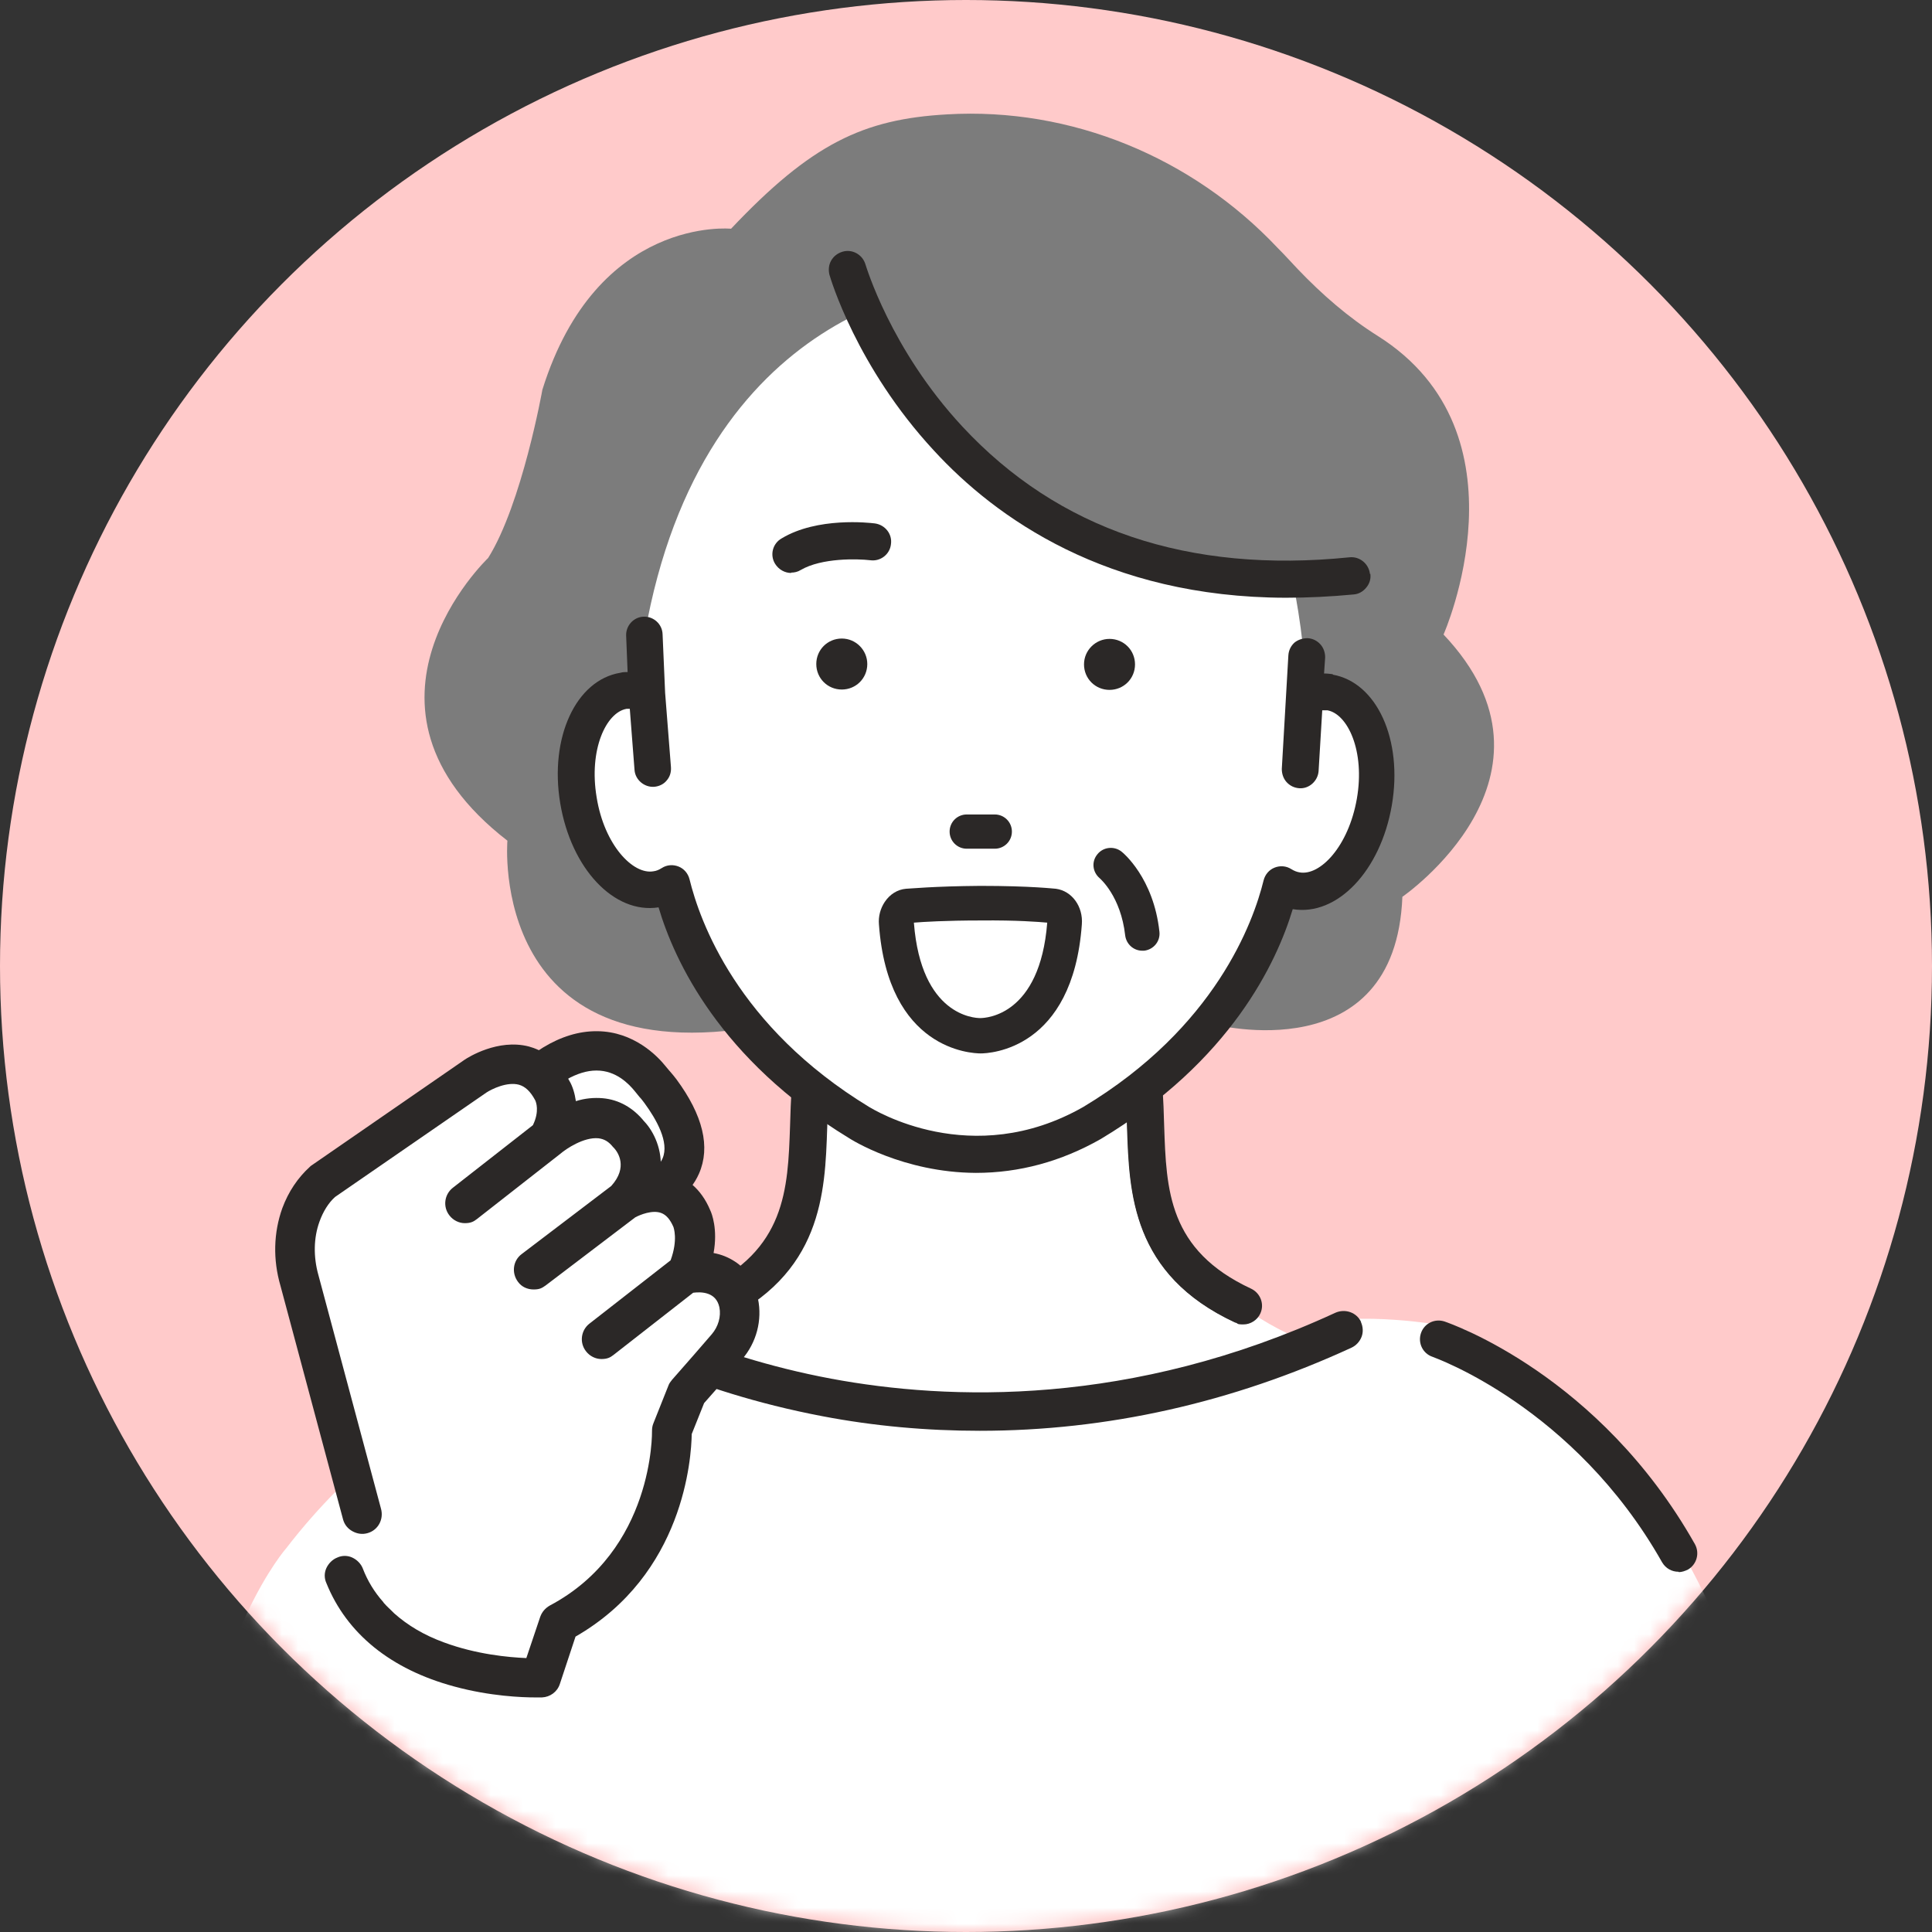
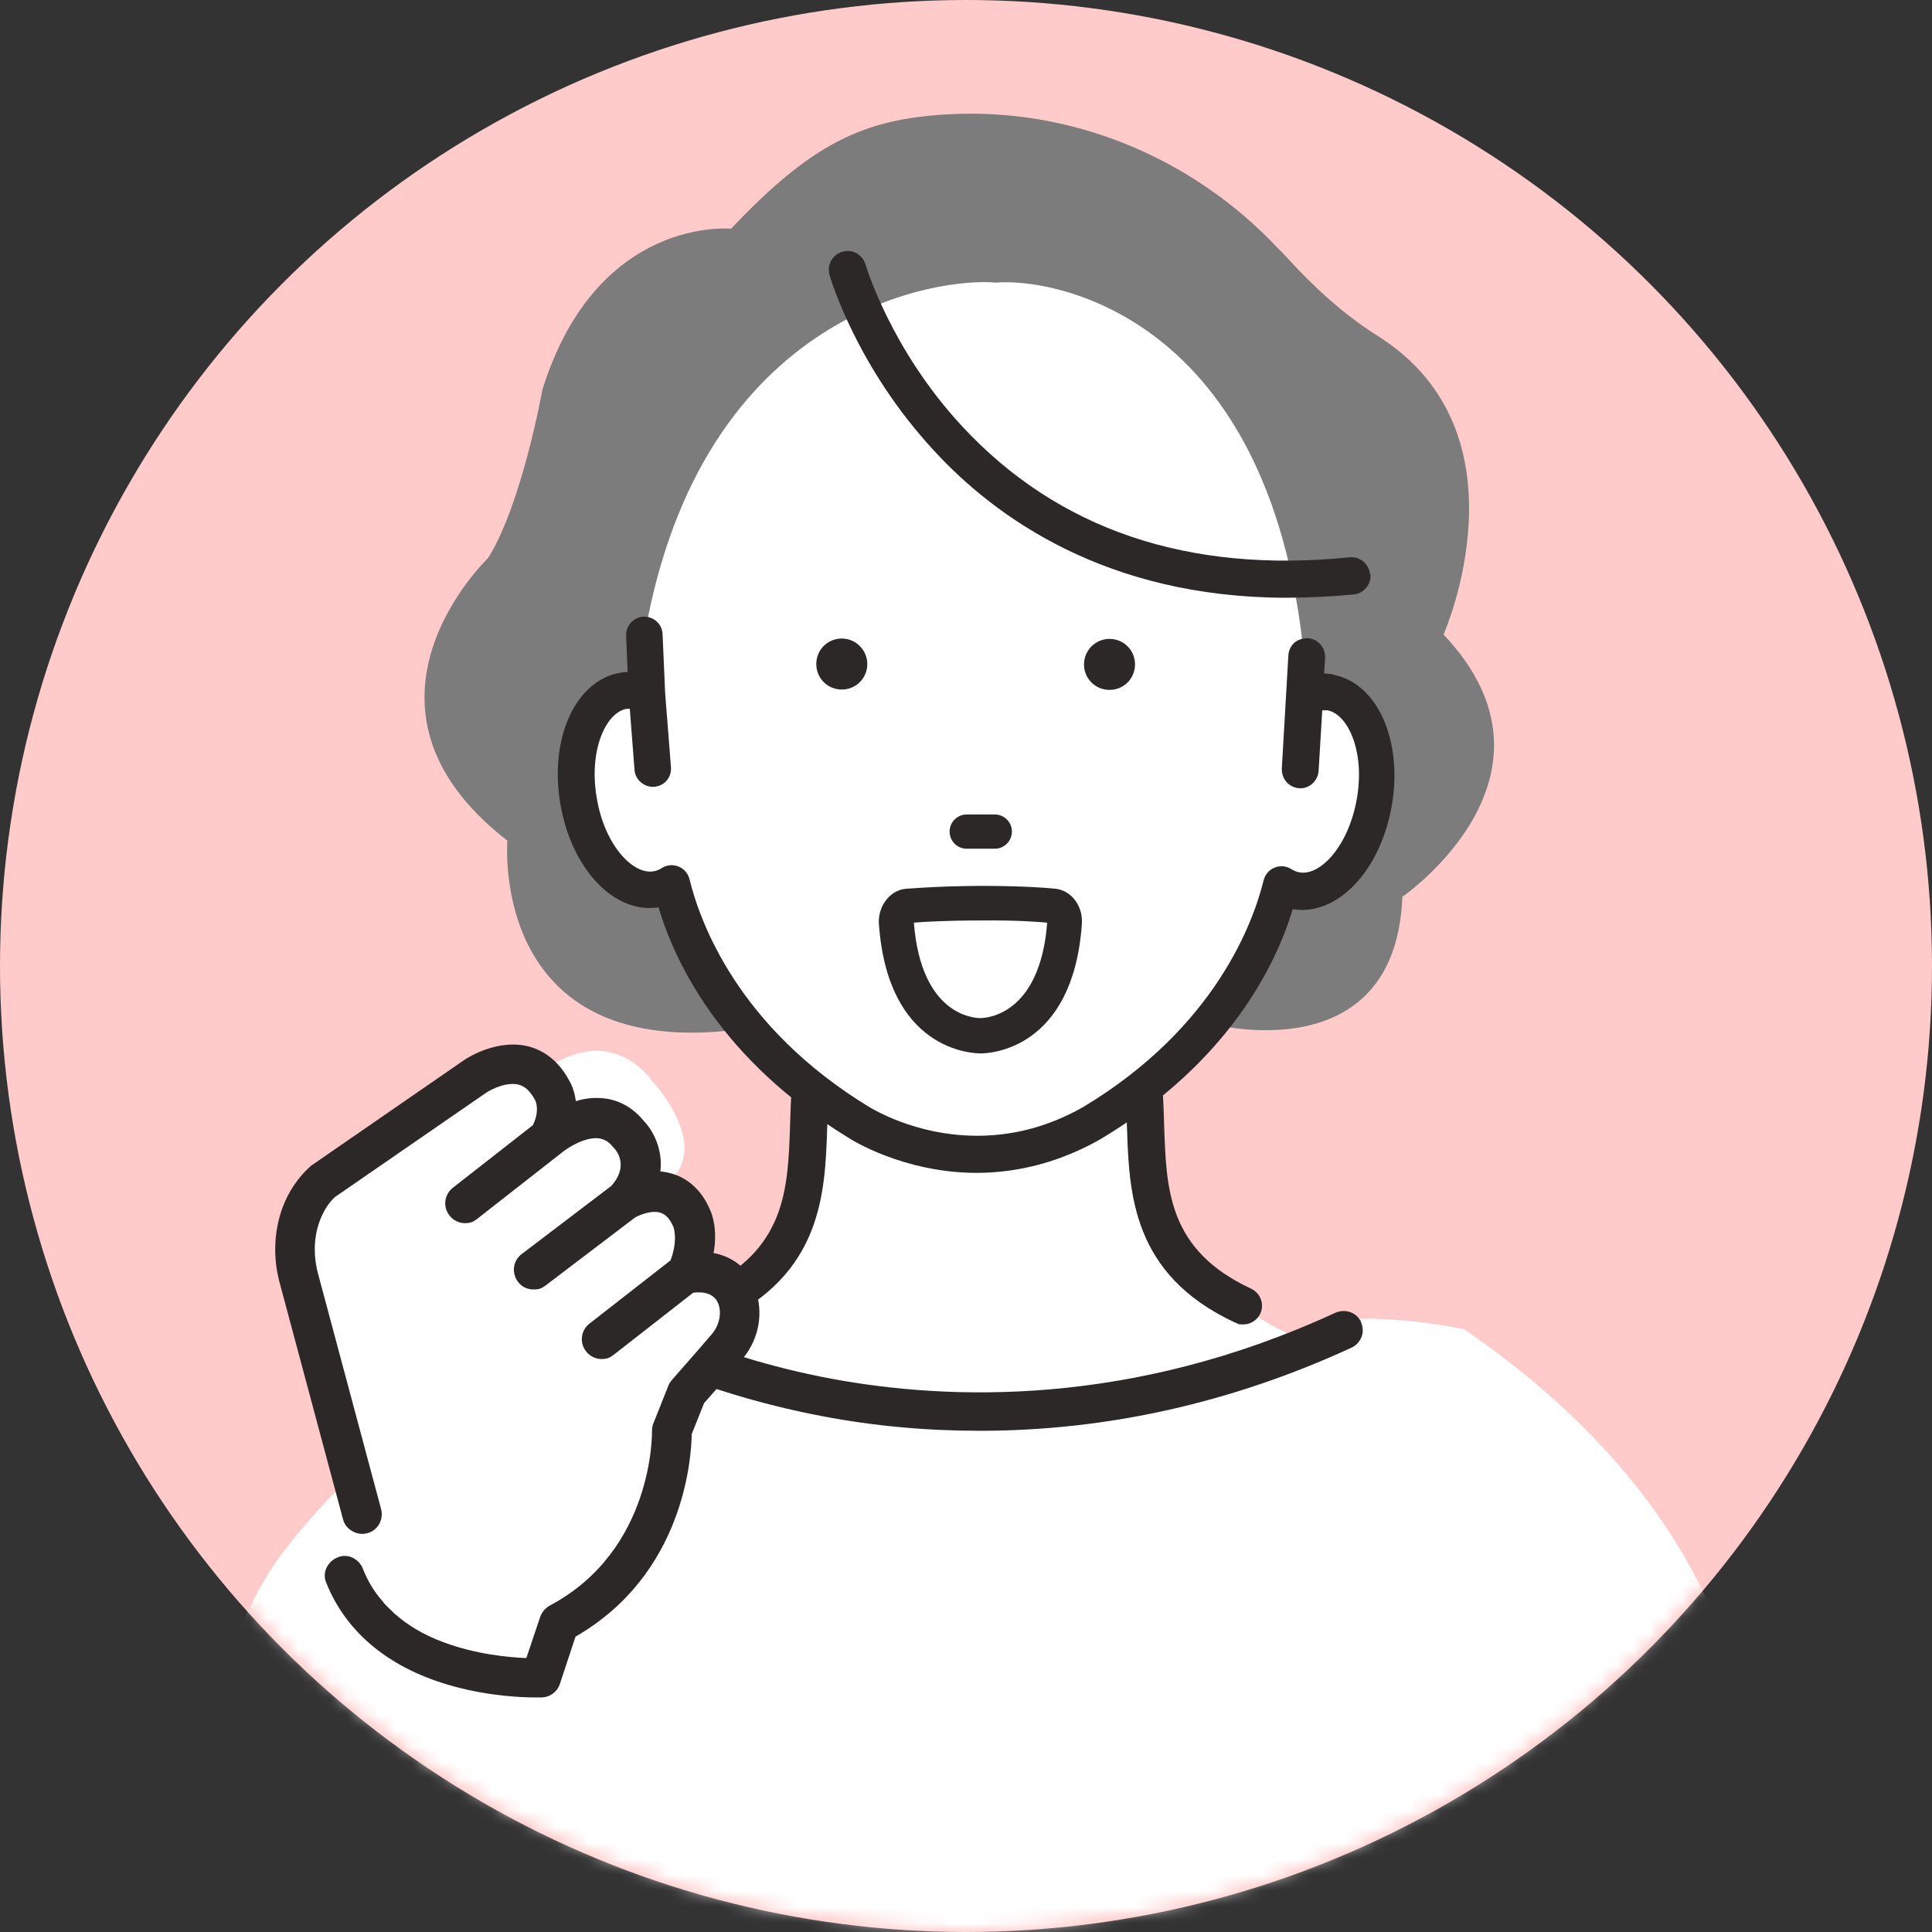
<svg xmlns="http://www.w3.org/2000/svg" width="120" height="120" viewBox="0 0 120 120" fill="none">
  <rect x="0" y="0" width="120" height="120" fill="#333333" stroke="none" />
  <circle cx="60" cy="60" r="60" fill="#FFCACA" />
  <mask id="mask0_43_1167" style="mask-type:alpha" maskUnits="userSpaceOnUse" x="0" y="0" width="120" height="120">
    <circle cx="60" cy="60" r="60" fill="white" />
  </mask>
  <g mask="url(#mask0_43_1167)">
    <mask id="mask1_43_1167" style="mask-type:luminance" maskUnits="userSpaceOnUse" x="0" y="0" width="120" height="120">
      <path d="M60 120C93.137 120 120 93.137 120 60C120 26.863 93.137 0 60 0C26.863 0 0 26.863 0 60C0 93.137 26.863 120 60 120Z" fill="white" />
    </mask>
    <g mask="url(#mask1_43_1167)">
      <path d="M107.738 104.683C107.738 104.683 106.357 93.099 90.928 82.556C90.928 82.556 86.81 81.674 83.258 81.968L81.199 83.439C81.199 83.439 65.272 92.579 37.262 82.262C37.262 82.262 25.769 85.792 17.805 96.131C17.805 96.131 13.077 101.448 11.9 113.529L8.665 131.199H14.57C43.326 130.475 70.407 131.222 70.407 131.222C79.389 157.805 85.498 154.796 85.498 154.796C85.498 154.796 93.213 155.747 100.701 139.774L104.231 127.692L110.43 128.869L107.783 104.683H107.738Z" fill="white" />
      <path d="M49.932 62.511C49.932 62.511 53.642 82.76 38.665 82.285C38.665 82.285 56.131 95.452 82.081 83.665C82.081 83.665 67.466 79.638 71.538 62.76L49.932 62.534V62.511Z" fill="white" />
      <path d="M44.14 82.194C43.733 82.194 43.326 81.968 43.145 81.561C42.896 81.018 43.145 80.362 43.688 80.113C48.869 77.715 48.982 73.936 49.118 69.955C49.14 69.163 49.163 68.348 49.231 67.556C49.276 66.946 49.819 66.493 50.43 66.561C51.041 66.606 51.471 67.149 51.425 67.76C51.357 68.484 51.335 69.253 51.312 70.045C51.176 74.095 51.018 79.163 44.615 82.127C44.457 82.194 44.299 82.24 44.163 82.24L44.14 82.194Z" fill="#2B2827" />
      <path d="M44.14 82.263C43.688 82.263 43.281 81.991 43.099 81.584C42.828 81.018 43.099 80.317 43.665 80.045C48.801 77.647 48.937 73.891 49.072 69.932C49.095 69.14 49.118 68.326 49.185 67.534C49.208 67.217 49.367 66.946 49.593 66.742C49.819 66.539 50.136 66.448 50.43 66.493C50.746 66.516 51.018 66.674 51.222 66.901C51.425 67.127 51.516 67.444 51.493 67.738C51.425 68.462 51.403 69.208 51.38 70.023C51.244 74.095 51.086 79.163 44.661 82.15C44.502 82.217 44.344 82.263 44.185 82.263H44.14ZM50.317 66.584C50.068 66.584 49.842 66.674 49.661 66.833C49.457 67.014 49.321 67.263 49.299 67.534C49.231 68.326 49.208 69.14 49.185 69.932C49.05 73.959 48.937 77.738 43.733 80.159C43.213 80.407 42.986 81.018 43.235 81.539C43.416 81.901 43.778 82.15 44.185 82.15C44.593 82.15 44.48 82.127 44.615 82.059C50.973 79.095 51.154 74.073 51.289 70.023C51.312 69.231 51.335 68.462 51.403 67.738C51.425 67.466 51.335 67.195 51.154 66.969C50.973 66.742 50.724 66.629 50.452 66.606C50.43 66.606 50.385 66.606 50.362 66.606L50.317 66.584Z" fill="#2B2827" />
      <path d="M77.195 82.194C77.602 82.194 78.009 81.968 78.19 81.561C78.439 81.018 78.19 80.362 77.647 80.113C72.466 77.715 72.353 73.936 72.217 69.955C72.195 69.163 72.172 68.348 72.104 67.556C72.059 66.946 71.516 66.493 70.905 66.561C70.294 66.606 69.864 67.149 69.909 67.76C69.977 68.484 70 69.253 70.023 70.045C70.158 74.095 70.317 79.163 76.719 82.127C76.878 82.194 77.036 82.24 77.172 82.24L77.195 82.194Z" fill="#2B2827" />
      <path d="M76.719 82.149C70.294 79.163 70.136 74.095 70 70.023C69.977 69.231 69.955 68.484 69.887 67.737C69.864 67.421 69.955 67.127 70.158 66.9C70.362 66.674 70.633 66.516 70.95 66.493C71.267 66.471 71.561 66.561 71.787 66.742C72.014 66.946 72.172 67.217 72.195 67.534C72.263 68.326 72.285 69.14 72.308 69.932C72.444 73.914 72.557 77.647 77.715 80.045C78.281 80.317 78.552 80.995 78.281 81.584C78.1 81.991 77.67 82.262 77.24 82.262C76.81 82.262 76.9 82.217 76.765 82.149H76.719ZM70.928 66.606C70.656 66.629 70.407 66.765 70.226 66.968C70.045 67.172 69.955 67.443 69.977 67.737C70.045 68.462 70.068 69.231 70.091 70.023C70.226 74.072 70.385 79.095 76.765 82.059C76.9 82.127 77.059 82.149 77.195 82.149C77.602 82.149 77.964 81.923 78.145 81.538C78.394 81.018 78.145 80.407 77.647 80.158C72.444 77.737 72.308 73.959 72.195 69.932C72.172 69.14 72.149 68.326 72.082 67.534C72.059 67.262 71.923 66.991 71.719 66.832C71.538 66.674 71.312 66.584 71.063 66.584C70.814 66.584 70.996 66.584 70.973 66.584L70.928 66.606Z" fill="#2B2827" />
      <path d="M84.548 82.127C84.276 81.516 83.552 81.267 82.941 81.538C70.249 87.398 58.914 86.991 51.629 85.633C43.778 84.163 38.756 81.244 38.711 81.199C38.439 81.041 38.1 80.995 37.806 81.063C37.489 81.131 37.24 81.335 37.059 81.606C36.901 81.878 36.855 82.217 36.923 82.511C36.991 82.828 37.195 83.077 37.466 83.258C37.67 83.394 42.76 86.38 51.086 87.964C54.276 88.575 57.557 88.869 60.86 88.869C68.756 88.869 76.516 87.127 83.937 83.71C84.231 83.575 84.457 83.326 84.57 83.032C84.683 82.737 84.661 82.398 84.525 82.104L84.548 82.127Z" fill="#2B2827" />
-       <path d="M104.253 97.625C103.846 97.625 103.461 97.421 103.235 97.036C97.76 87.353 89.072 84.321 88.982 84.276C88.371 84.073 88.054 83.416 88.258 82.806C88.462 82.195 89.118 81.878 89.728 82.082C90.113 82.217 99.344 85.407 105.271 95.905C105.588 96.471 105.385 97.172 104.842 97.489C104.661 97.579 104.457 97.647 104.276 97.647L104.253 97.625Z" fill="#2B2827" />
      <path d="M45.43 14.208C45.43 14.208 37.081 13.349 33.688 24.208C33.688 24.208 32.421 31.312 30.317 34.661C30.317 34.661 20.679 43.824 31.516 52.217C31.516 52.217 30.226 67.263 48.213 63.552L75.385 63.62C75.385 63.62 86.674 66.584 87.104 55.702C87.104 55.702 97.986 48.213 89.661 39.412C89.661 39.412 95.204 26.923 85.566 20.86C83.733 19.706 82.104 18.281 80.611 16.72C80.204 16.29 79.796 15.837 79.344 15.385C74.05 9.774 66.538 6.652 58.824 7.104C53.62 7.398 50.407 8.914 45.385 14.231L45.43 14.208Z" fill="#7C7C7C" />
      <path d="M67.851 69.751C76.177 64.751 78.846 58.032 79.593 54.955C79.887 55.136 80.181 55.271 80.52 55.317C82.624 55.679 84.819 53.212 85.385 49.819C85.973 46.425 84.728 43.371 82.624 43.009C82.127 42.918 81.652 43.009 81.177 43.19C79.887 19.457 65.249 17.24 61.855 17.556C58.462 17.217 43.597 19.163 40.045 39.412L40.204 43.077C39.728 42.873 39.231 42.805 38.756 42.873C36.652 43.235 35.385 46.267 35.95 49.683C36.516 53.077 38.688 55.565 40.792 55.203C41.131 55.158 41.425 55.023 41.719 54.842C42.444 57.918 45.068 64.638 53.371 69.706C53.371 69.706 60.158 74.118 67.828 69.751H67.851Z" fill="white" />
      <path d="M82.805 41.878C82.624 41.855 82.443 41.832 82.24 41.832L82.308 40.837C82.308 40.543 82.217 40.249 82.013 40.023C81.81 39.796 81.538 39.66 81.222 39.638C80.927 39.638 80.633 39.728 80.407 39.909C80.181 40.113 80.045 40.385 80.023 40.701L79.615 47.76C79.615 48.054 79.706 48.348 79.909 48.575C80.113 48.801 80.385 48.937 80.701 48.959C81.312 49.004 81.855 48.507 81.9 47.896L82.127 44.117C82.24 44.117 82.33 44.117 82.443 44.117C83.71 44.344 84.796 46.651 84.276 49.615C83.756 52.579 81.991 54.412 80.724 54.185C80.566 54.163 80.385 54.095 80.204 53.982C79.887 53.778 79.502 53.755 79.163 53.891C78.823 54.027 78.575 54.321 78.484 54.683C77.851 57.262 75.498 63.823 67.285 68.755C60.339 72.715 54.231 68.891 53.982 68.755C45.769 63.755 43.462 57.194 42.828 54.615C42.737 54.253 42.489 53.959 42.149 53.823C41.81 53.688 41.425 53.71 41.108 53.914C40.928 54.027 40.769 54.095 40.588 54.117C39.321 54.344 37.534 52.489 37.059 49.525C36.561 46.561 37.647 44.253 38.914 44.027C38.982 44.027 39.05 44.027 39.118 44.027L39.412 47.828C39.457 48.439 40.023 48.914 40.633 48.869C40.928 48.846 41.222 48.71 41.403 48.484C41.606 48.258 41.697 47.964 41.674 47.647L41.312 43.032L41.154 39.389C41.131 38.755 40.588 38.28 39.977 38.303C39.344 38.326 38.869 38.869 38.891 39.48L38.982 41.742C38.824 41.742 38.688 41.742 38.529 41.787C35.769 42.24 34.118 45.814 34.796 49.887C35.475 53.959 38.145 56.787 40.905 56.357C41.878 59.66 44.706 65.792 52.715 70.679C52.851 70.769 56.086 72.828 60.611 72.85C63.303 72.85 65.905 72.149 68.371 70.746C76.448 65.905 79.299 59.774 80.294 56.47C83.054 56.923 85.746 54.095 86.448 50.023C87.149 45.95 85.52 42.375 82.76 41.9L82.805 41.878Z" fill="#2B2827" />
-       <path d="M52.398 14.457C52.398 14.457 52.353 33.711 80.588 36.38C80.588 36.38 80.996 9.005 52.398 14.457Z" fill="#7C7C7C" />
      <path d="M85.091 35.656C85.023 35.023 84.457 34.548 83.823 34.615C73.801 35.634 65.724 32.896 59.774 26.493C55.294 21.674 53.778 16.471 53.756 16.425C53.575 15.815 52.941 15.453 52.33 15.634C52.036 15.724 51.787 15.905 51.629 16.177C51.471 16.448 51.448 16.765 51.516 17.059C51.584 17.285 53.19 22.783 58.009 27.987C61.833 32.15 68.733 37.104 79.864 37.127C81.222 37.127 82.647 37.059 84.072 36.923C84.389 36.901 84.661 36.742 84.864 36.493C85.068 36.245 85.158 35.95 85.113 35.634L85.091 35.656Z" fill="#2B2827" />
      <path d="M40.407 67.014C39.57 65.95 36.357 62.873 31.357 68.824L38.213 74.774C38.213 74.774 45.588 73.937 41.018 67.76C40.814 67.489 40.588 67.263 40.385 67.014H40.407Z" fill="white" />
-       <path d="M42.014 67.036C41.878 66.855 41.742 66.697 41.606 66.538L41.584 66.516C41.516 66.425 41.425 66.335 41.357 66.244C40.837 65.588 39.366 64.072 37.104 64.05H37.036C34.864 64.05 32.647 65.385 30.43 68.054C30 68.552 30.068 69.321 30.566 69.751L37.421 75.701C37.647 75.905 37.919 75.996 38.213 75.996C38.507 75.996 38.303 75.996 38.348 75.996C38.756 75.95 42.285 75.475 43.416 72.896C44.14 71.244 43.665 69.276 42.014 67.036ZM33.099 68.733C34.525 67.263 35.882 66.493 37.036 66.493H37.059C38.258 66.493 39.05 67.308 39.434 67.783C39.525 67.896 39.615 68.009 39.728 68.145C39.842 68.258 39.932 68.394 40.023 68.507C40.769 69.525 41.584 70.95 41.154 71.946C40.724 72.941 39.118 73.394 38.552 73.507L33.077 68.756L33.099 68.733Z" fill="#2B2827" />
      <path d="M45.905 80.837C45.407 78.416 42.67 79.005 42.67 79.005C43.597 76.946 42.986 75.634 42.986 75.634C41.787 72.715 38.824 74.48 38.824 74.48C40.882 72.331 39.072 70.407 39.072 70.407C37.172 67.987 34.072 70.634 34.072 70.634C35.045 68.892 34.299 67.693 34.299 67.693C32.738 64.683 29.547 66.788 29.547 66.788L20.045 73.349C19.366 73.96 18.937 74.706 18.665 75.453C18.19 76.765 18.19 78.19 18.575 79.525L22.081 91.674L21.403 97.783C24.118 104.57 33.597 104.118 33.597 104.118L34.728 100.724C41.968 96.878 41.742 88.756 41.742 88.756L42.67 86.426C43.846 85.091 44.661 84.163 45.158 83.575C45.792 82.828 46.086 81.833 45.882 80.86L45.905 80.837Z" fill="white" />
      <path d="M47.104 80.588C46.9 79.615 46.38 78.823 45.633 78.348C45.249 78.1 44.819 77.918 44.321 77.828C44.593 76.358 44.208 75.362 44.118 75.181C43.529 73.756 42.556 73.167 41.878 72.941C41.606 72.851 41.312 72.783 41.018 72.76C41.176 71.448 40.611 70.272 40 69.638C39.321 68.801 38.439 68.303 37.443 68.213C36.9 68.167 36.335 68.213 35.769 68.394C35.701 67.918 35.566 67.466 35.362 67.127C34.615 65.724 33.597 65.204 32.851 65C30.928 64.502 29.072 65.679 28.869 65.814L19.366 72.376C19.321 72.398 19.276 72.443 19.253 72.466C18.507 73.145 17.919 74.004 17.534 75.045C16.991 76.561 16.946 78.235 17.421 79.864L21.312 94.389C21.403 94.706 21.606 94.955 21.9 95.113C22.195 95.272 22.511 95.317 22.828 95.226C23.484 95.045 23.846 94.367 23.665 93.71L19.774 79.186C19.457 78.054 19.48 76.878 19.842 75.882C20.068 75.249 20.407 74.706 20.814 74.344L30.226 67.851C30.543 67.647 31.493 67.172 32.24 67.376C32.624 67.489 32.941 67.783 33.235 68.326C33.235 68.326 33.235 68.348 33.258 68.371C33.281 68.439 33.529 69.004 33.099 69.887L28.122 73.778C27.602 74.186 27.489 74.955 27.919 75.498C28.145 75.792 28.507 75.973 28.869 75.973C29.231 75.973 29.412 75.882 29.615 75.724L34.819 71.652C35.158 71.358 36.267 70.611 37.172 70.701C37.534 70.747 37.805 70.905 38.077 71.244C38.077 71.244 38.122 71.29 38.145 71.312C38.371 71.561 39.027 72.489 37.964 73.665L32.398 77.896C31.855 78.303 31.765 79.072 32.172 79.615C32.398 79.932 32.76 80.091 33.145 80.091C33.529 80.091 33.665 80 33.891 79.842L39.457 75.611C39.751 75.453 40.52 75.136 41.063 75.339C41.38 75.453 41.629 75.747 41.833 76.222C41.833 76.244 42.127 76.991 41.652 78.281L36.606 82.217C36.086 82.624 35.973 83.394 36.403 83.937C36.629 84.231 36.991 84.412 37.353 84.412C37.715 84.412 37.896 84.321 38.099 84.163L43.054 80.294C43.575 80.226 44.48 80.249 44.683 81.199C44.796 81.765 44.615 82.398 44.208 82.873C43.552 83.642 42.715 84.593 41.742 85.701C41.652 85.814 41.561 85.928 41.516 86.063L40.588 88.394C40.52 88.552 40.498 88.71 40.498 88.869C40.498 88.937 40.633 96.29 34.14 99.728C33.869 99.887 33.665 100.113 33.552 100.43L32.692 102.986C31.606 102.941 29.593 102.76 27.579 102.014C26.335 101.561 25.317 100.95 24.48 100.204C24.434 100.158 24.389 100.113 24.344 100.068C24.186 99.909 24.027 99.774 23.891 99.615C23.846 99.57 23.823 99.547 23.801 99.502C23.258 98.891 22.828 98.19 22.534 97.421C22.421 97.127 22.172 96.878 21.878 96.742C21.584 96.606 21.244 96.606 20.95 96.742C20.656 96.855 20.407 97.104 20.271 97.398C20.136 97.692 20.136 98.032 20.271 98.326C21.538 101.471 24.276 103.688 28.213 104.751C30.453 105.362 32.466 105.43 33.235 105.43C34.005 105.43 33.597 105.43 33.665 105.43C34.163 105.407 34.615 105.09 34.774 104.593L35.747 101.652C42.489 97.783 42.941 90.543 42.964 89.072L43.733 87.149C44.661 86.109 45.453 85.204 46.086 84.434C46.991 83.394 47.353 81.991 47.081 80.679L47.104 80.588Z" fill="#2B2827" />
-       <path d="M70.95 59.05C70.407 59.05 69.955 58.642 69.887 58.099C69.615 55.678 68.348 54.593 68.303 54.547C67.851 54.163 67.783 53.507 68.167 53.054C68.529 52.602 69.208 52.534 69.661 52.896C69.751 52.964 71.652 54.525 72.014 57.873C72.081 58.461 71.652 58.982 71.063 59.05C71.018 59.05 70.973 59.05 70.95 59.05Z" fill="#2B2827" />
      <path d="M68.914 39.683C68.054 39.683 67.33 40.385 67.33 41.267C67.33 42.149 68.032 42.85 68.914 42.85C69.796 42.85 70.498 42.149 70.498 41.267C70.498 40.385 69.796 39.683 68.914 39.683Z" fill="#2B2827" />
      <path d="M53.869 41.244C53.869 40.385 53.167 39.661 52.285 39.661C51.403 39.661 50.701 40.362 50.701 41.244C50.701 42.127 51.403 42.828 52.285 42.828C53.167 42.828 53.869 42.127 53.869 41.244Z" fill="#2B2827" />
      <path d="M60.045 52.715H61.787C62.376 52.715 62.851 52.24 62.851 51.652C62.851 51.063 62.376 50.588 61.787 50.588H60.045C59.457 50.588 58.982 51.063 58.982 51.652C58.982 52.24 59.457 52.715 60.045 52.715Z" fill="#2B2827" />
-       <path d="M49.14 35.588C48.756 35.588 48.371 35.385 48.145 35.023C47.805 34.48 47.986 33.756 48.552 33.439C50.769 32.104 53.982 32.466 54.344 32.511C54.977 32.602 55.43 33.168 55.339 33.801C55.272 34.434 54.683 34.887 54.05 34.797C53.281 34.706 51.041 34.638 49.728 35.407C49.547 35.52 49.344 35.566 49.14 35.566V35.588Z" fill="#2B2827" />
      <path d="M60.928 65.43C60.317 65.43 55.158 65.204 54.593 57.421C54.548 56.923 54.683 56.425 54.955 56.018C55.272 55.543 55.747 55.249 56.267 55.203C56.425 55.203 57.964 55.045 60.882 55.023C64.072 55.023 65.52 55.203 65.588 55.203C66.584 55.339 67.285 56.312 67.195 57.421C66.629 65.204 61.471 65.43 60.905 65.43H60.928ZM56.765 57.33C57.217 63.077 60.52 63.235 60.882 63.235C61.244 63.235 64.593 63.077 65.045 57.307C64.525 57.262 63.19 57.149 60.905 57.172C58.711 57.172 57.308 57.262 56.765 57.307V57.33Z" fill="#2B2827" />
    </g>
  </g>
</svg>